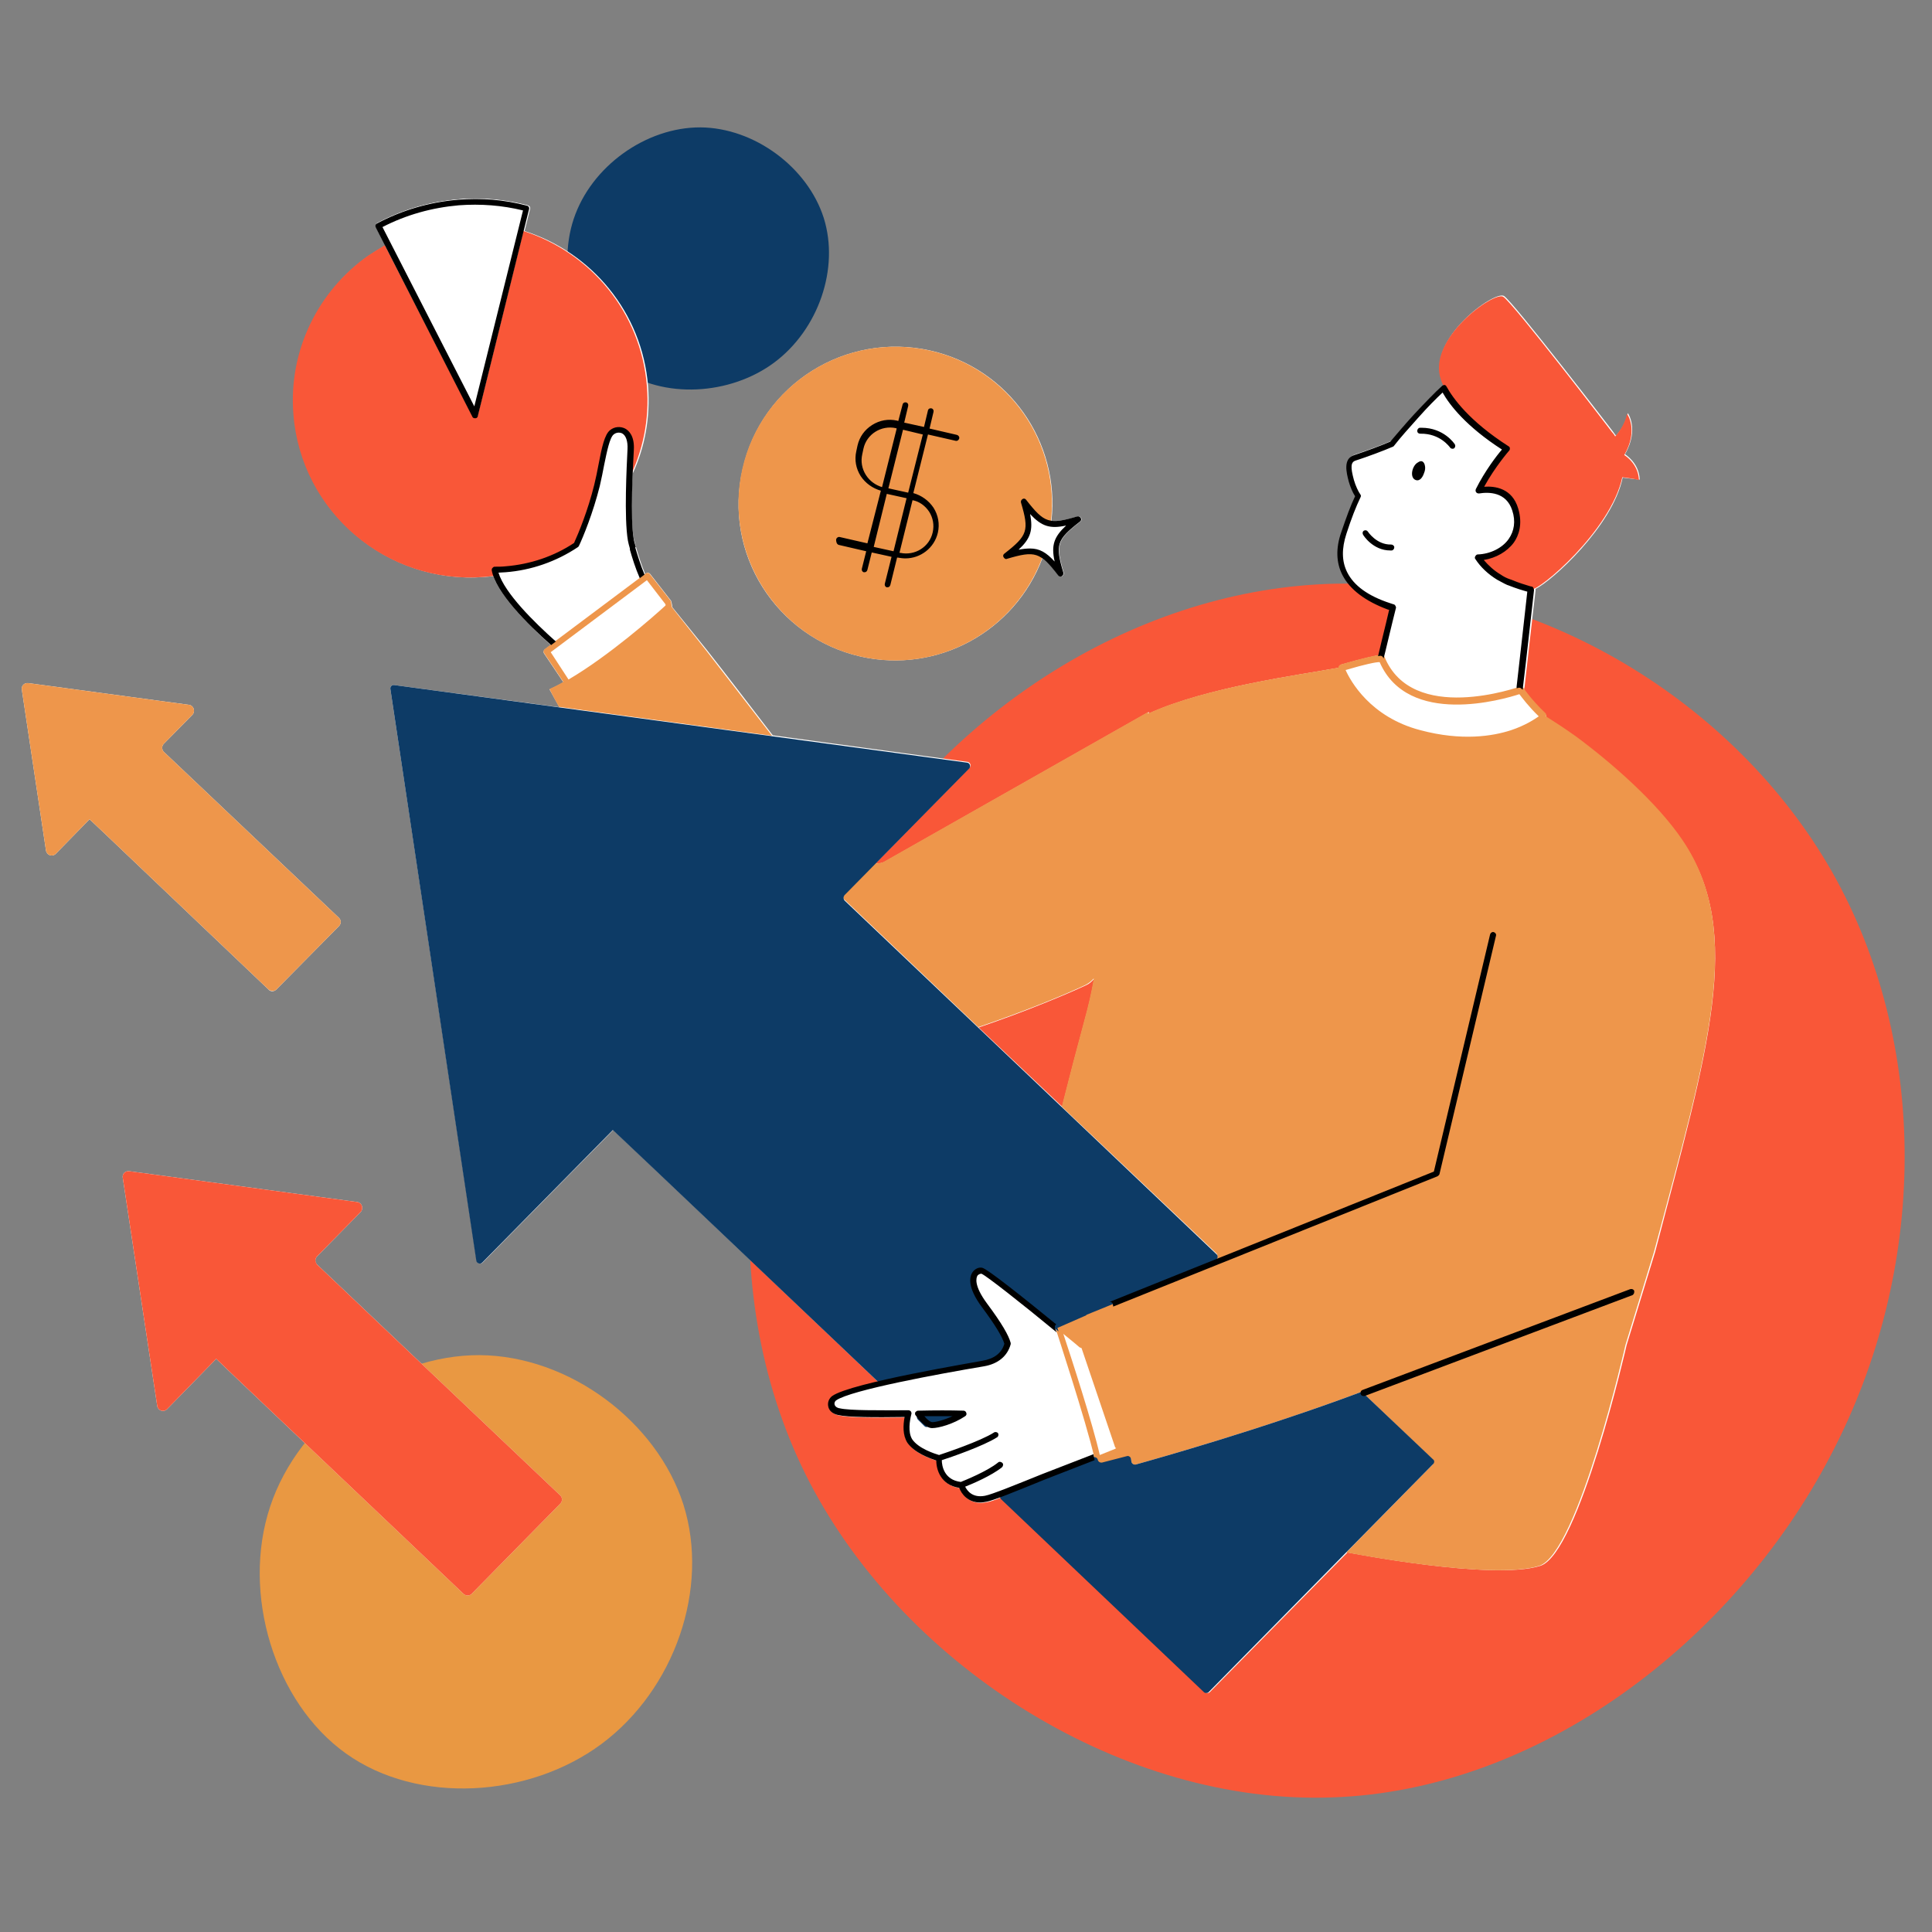
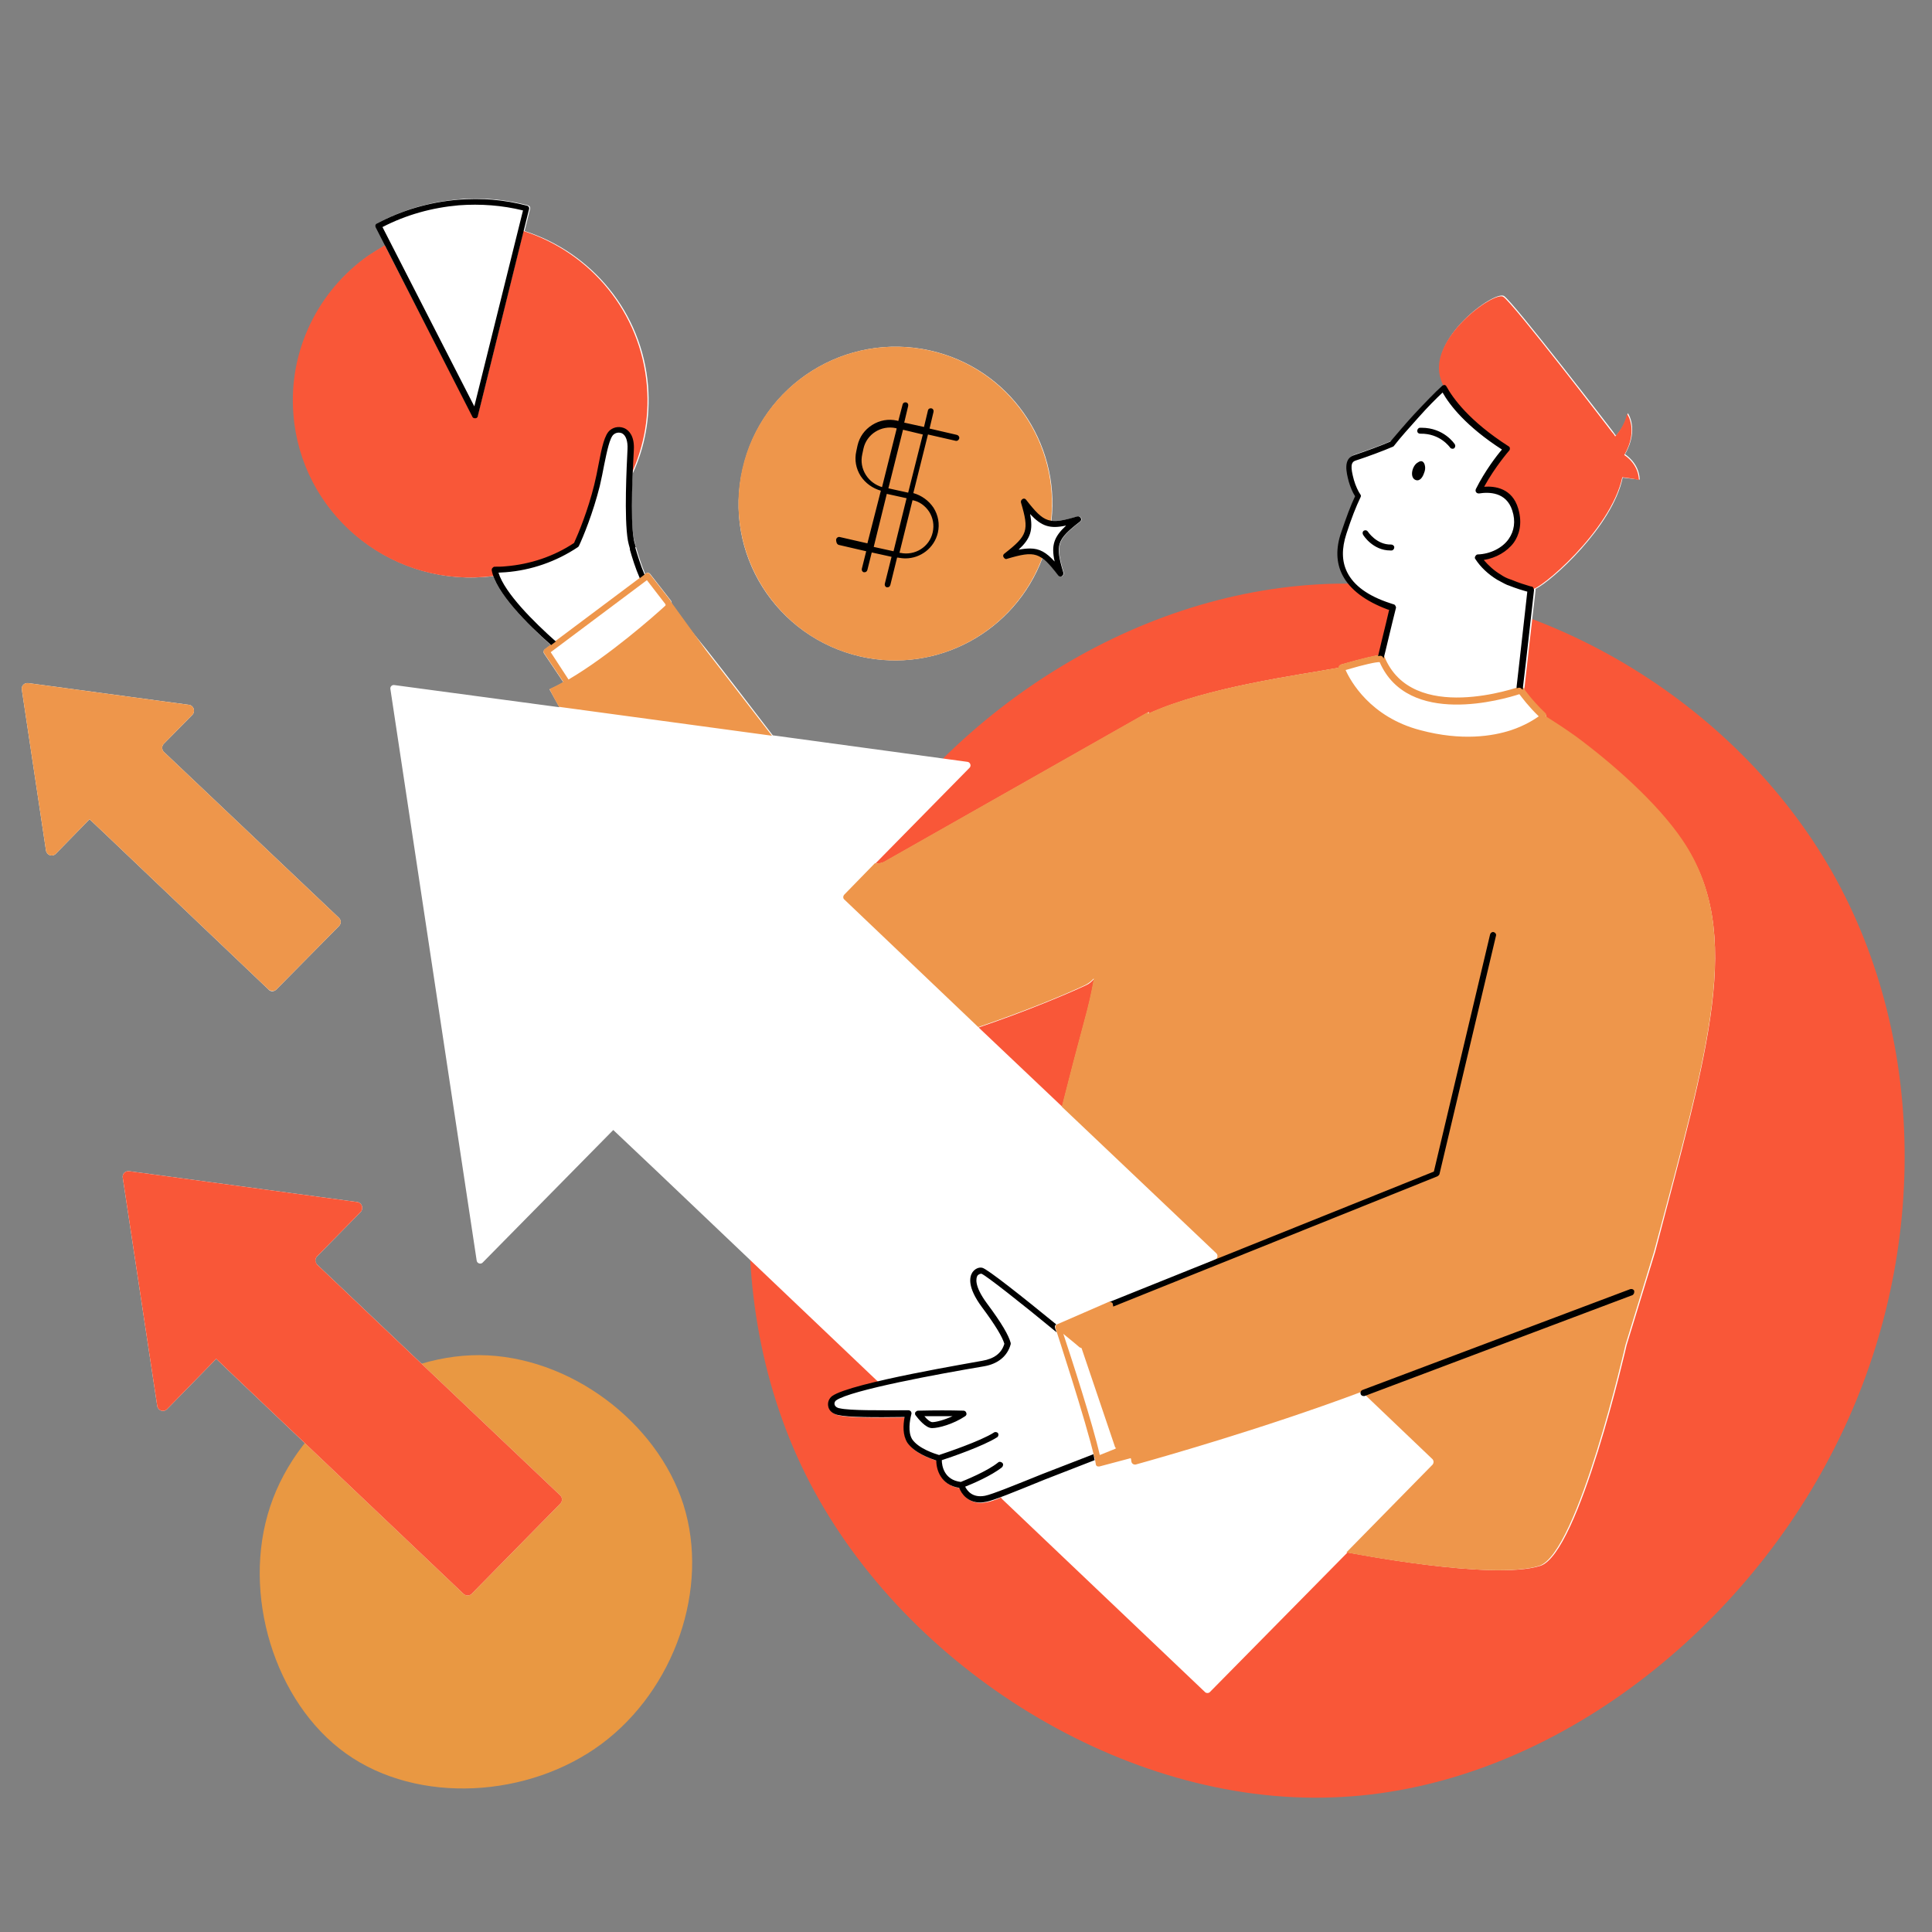
<svg xmlns="http://www.w3.org/2000/svg" width="800" zoomAndPan="magnify" viewBox="0 0 600 600" height="800" preserveAspectRatio="xMidYMid meet" version="1.0">
  <rect x="0" y="0" width="600" height="600" fill="#808080" stroke="none" />
  <defs>
    <clipPath id="6ceabab538">
      <path d="M 232 181.238 L 592 181.238 L 592 559 L 232 559 Z M 232 181.238 " clip-rule="nonzero" />
    </clipPath>
    <clipPath id="b6a6b626a5">
      <path d="M 80 420.758 L 215 420.758 L 215 556 L 80 556 Z M 80 420.758 " clip-rule="nonzero" />
    </clipPath>
    <clipPath id="cd5c0a2afd">
      <path d="M 176 39.504 L 258 39.504 L 258 121 L 176 121 Z M 176 39.504 " clip-rule="nonzero" />
    </clipPath>
    <clipPath id="cc10788fd9">
      <path d="M 6.539 212 L 106 212 L 106 308 L 6.539 308 Z M 6.539 212 " clip-rule="nonzero" />
    </clipPath>
    <clipPath id="717fc39958">
      <path d="M 6.539 107 L 533 107 L 533 488 L 6.539 488 Z M 6.539 107 " clip-rule="nonzero" />
    </clipPath>
  </defs>
  <g clip-path="url(#6ceabab538)">
    <path fill="#f95738" d="M 568.965 270.773 C 599.234 324.188 598.98 394.141 568.457 452.133 C 538.188 510.129 477.648 556.168 413.547 558.203 C 349.449 560.492 281.789 518.523 251.52 460.527 C 221.504 402.789 228.883 328.77 262.711 273.57 C 296.543 218.121 356.824 181.492 417.363 181.238 C 477.902 181.238 538.695 217.609 568.965 270.773 Z M 568.965 270.773 " fill-opacity="1" fill-rule="nonzero" />
  </g>
  <g clip-path="url(#b6a6b626a5)">
    <path fill="#e99842" d="M 212.258 467.305 C 220.43 493.289 209.504 524.688 186.828 541.582 C 164.242 558.383 129.812 560.496 107.504 544.609 C 85.191 528.727 74.91 494.848 83.906 467.855 C 92.902 440.773 121.09 420.758 148.91 420.848 C 176.727 421.031 203.996 441.414 212.258 467.305 Z M 212.258 467.305 " fill-opacity="1" fill-rule="nonzero" />
  </g>
  <g clip-path="url(#cd5c0a2afd)">
-     <path fill="#0d3b66" d="M 255.816 67.664 C 260.762 83.383 254.152 102.379 240.434 112.598 C 226.77 122.762 205.941 124.039 192.441 114.43 C 178.945 104.824 172.727 84.328 178.168 67.996 C 183.613 51.613 200.664 39.504 217.492 39.559 C 234.324 39.672 250.82 52 255.816 67.664 Z M 255.816 67.664 " fill-opacity="1" fill-rule="nonzero" />
-   </g>
+     </g>
  <path fill="#ffffff" d="M 267.289 203.902 C 291.383 209.309 315.234 195.91 323.715 173.414 C 325.191 174.395 326.668 176.117 328.758 178.699 C 328.879 178.945 329.25 179.066 329.496 179.066 C 329.617 179.066 329.742 179.066 329.863 178.945 C 330.23 178.699 330.477 178.328 330.355 177.84 C 327.773 169.109 328.266 167.633 335.52 161.98 C 335.887 161.734 336.012 161.242 335.766 160.871 C 335.52 160.504 335.148 160.258 334.656 160.383 C 330.969 161.488 328.512 161.98 326.543 161.734 C 329.25 137.391 313.391 114.402 288.926 108.871 C 262.738 102.969 236.555 119.32 230.652 145.629 C 224.508 171.812 240.98 197.879 267.289 203.902 Z M 267.289 203.902 " fill-opacity="1" fill-rule="nonzero" />
  <path fill="#ffffff" d="M 522.629 261.438 C 514.516 249.633 500.133 236.973 489.312 228.98 C 485.992 226.523 482.797 224.43 480.094 222.832 C 480.094 222.711 480.215 222.586 480.215 222.465 C 480.215 222.219 480.094 221.973 479.969 221.852 C 476.16 218.285 473.945 215.09 473.332 214.227 C 473.332 213.98 473.332 213.734 473.453 213.488 C 474.684 202.305 476.16 189.641 476.895 183.246 C 476.895 183.125 476.895 183 476.895 182.879 C 481.812 180.543 500.746 163.578 503.941 148.332 C 506.77 148.703 509.23 148.949 509.23 148.949 C 509.105 143.785 504.68 141.078 504.68 141.078 C 509.105 133.211 505.539 128.293 505.539 128.293 C 504.926 131.246 503.449 133.582 501.852 135.301 C 501.484 134.809 501.238 134.441 500.867 133.949 C 500.867 133.949 470.012 93.75 467.062 91.906 C 464.109 90.184 443.211 105.184 447.762 117.723 C 447.762 117.723 447.883 118.336 448.496 119.441 C 448.375 119.441 448.375 119.441 448.25 119.566 C 445.914 121.656 443.211 124.359 439.77 128.172 C 436.82 131.367 434.359 134.32 432.148 136.898 C 429.32 138.129 424.648 139.852 420.961 141.078 C 417.395 142.188 418.5 146.488 419.238 149.316 C 419.73 151.039 420.469 152.758 421.207 153.867 C 419.73 156.938 418.5 160.258 416.902 165.055 C 415.184 170.094 415.305 174.52 417.273 178.328 C 419.605 183 424.402 186.445 431.531 188.902 C 431.656 188.902 431.902 189.027 432.023 189.027 C 431.531 191.238 430.672 194.68 429.688 198.738 C 429.32 200.336 428.949 201.934 428.582 203.41 C 427.23 203.656 423.91 204.27 416.656 206.359 C 416.41 206.484 416.164 206.605 416.043 206.852 C 415.918 206.973 415.918 207.219 415.918 207.344 C 403.258 209.68 374.859 213.367 356.785 221.605 C 356.785 221.359 356.785 221.113 356.785 221.113 L 275.031 267.461 C 274.051 268.074 273.066 268.199 271.961 268.074 L 301.098 238.445 C 301.711 237.832 301.34 236.727 300.48 236.602 L 239.996 228.367 C 232.742 218.898 225.488 209.434 219.59 201.934 L 208.77 188.535 C 208.77 188.043 208.648 187.551 208.523 186.938 C 208.523 186.812 208.402 186.691 208.402 186.566 L 201.887 178.207 C 201.516 177.84 201.023 177.715 200.656 178.086 L 200.41 178.328 C 199.18 175.504 198.32 172.551 197.582 170.094 C 197.582 169.969 197.461 169.723 197.461 169.602 C 197.215 168.863 197.09 168.004 196.844 167.387 C 195.984 162.719 196.105 153.867 196.477 147.105 C 200.289 138.867 202.008 129.648 201.27 119.934 C 199.426 96.945 183.691 78.383 162.914 71.742 L 164.637 64.859 C 164.637 64.734 164.637 64.613 164.637 64.488 C 164.637 64.121 164.266 63.875 163.898 63.754 C 158.734 62.398 153.324 61.664 147.914 61.664 C 146.07 61.664 144.352 61.664 142.508 61.91 C 133.656 62.645 125.172 65.105 117.305 69.285 C 116.812 69.531 116.691 70.023 116.938 70.516 L 119.762 76.168 C 118.043 77.152 116.32 78.258 114.602 79.367 C 99.234 90.184 89.766 108.625 91.363 128.664 C 93.699 158.906 120.254 181.527 150.496 179.191 C 151.359 179.066 152.34 179.066 153.203 178.945 C 155.66 185.707 164.391 194.312 171.027 200.336 L 169.184 201.688 C 168.816 201.934 168.691 202.547 168.938 202.918 L 174.961 211.891 C 173.488 212.754 172.012 213.488 170.66 214.105 C 170.66 214.105 171.766 216.07 173.734 219.637 L 122.469 212.754 C 121.73 212.629 121.117 213.246 121.238 213.98 L 148.039 391.504 C 148.16 392.363 149.27 392.734 149.883 392.117 L 190.453 350.934 L 204.098 363.844 L 272.695 429.121 C 266.18 430.719 260.648 432.32 258.684 433.672 C 257.699 434.41 257.207 435.637 257.453 436.867 C 257.699 438.219 258.805 439.203 260.527 439.57 C 263.723 440.309 272.082 440.309 281.18 440.188 C 280.688 442.77 280.441 445.965 282.039 448.176 C 284.129 451.375 289.172 453.094 291.016 453.711 C 291.016 456.66 292.488 461.332 298.145 462.191 C 298.883 464.16 300.852 466.742 304.66 466.742 C 305.277 466.742 305.891 466.617 306.629 466.496 C 307.488 466.371 308.965 465.879 310.93 465.02 C 310.93 465.266 311.055 465.391 311.301 465.633 L 374.242 525.504 C 374.613 525.875 375.352 525.875 375.719 525.504 L 418.5 482.109 C 418.5 482.109 463.496 490.961 478.371 486.289 C 490.418 482.477 505.172 417.688 505.172 417.688 L 514.023 388.801 C 530.375 326.223 541.809 289.59 522.629 261.438 Z M 336.871 316.879 C 334.535 325.484 332.199 334.461 329.863 343.68 L 303.922 319.094 C 318.43 314.176 331.34 308.766 337.363 305.938 C 338.223 305.57 339.082 304.832 339.82 303.973 C 339.082 308.152 338.102 312.453 336.871 316.879 Z M 336.871 316.879 " fill-opacity="1" fill-rule="nonzero" />
  <g clip-path="url(#cc10788fd9)">
    <path fill="#ffffff" d="M 85.832 307.293 L 105.258 287.621 C 105.996 286.883 105.996 285.777 105.258 285.039 L 50.918 233.527 C 50.18 232.793 50.18 231.684 50.918 230.945 L 59.77 221.973 C 60.754 220.867 60.137 219.145 58.785 218.898 L 8.75 212.137 C 7.52 212.016 6.539 213 6.785 214.227 L 14.281 264.141 C 14.527 265.617 16.25 266.23 17.355 265.125 L 27.805 254.43 L 31.984 258.363 L 83.375 307.293 C 83.988 308.027 85.094 308.027 85.832 307.293 Z M 85.832 307.293 " fill-opacity="1" fill-rule="nonzero" />
  </g>
  <path fill="#ffffff" d="M 98.496 392.734 C 97.758 391.996 97.758 390.891 98.496 390.152 L 112.02 376.383 C 113 375.277 112.387 373.555 111.035 373.309 L 40.102 363.719 C 38.871 363.598 37.887 364.582 38.133 365.809 L 48.828 436.621 C 49.074 438.098 50.797 438.711 51.902 437.605 L 67.145 421.992 L 72.926 427.523 L 143.98 495.016 C 144.719 495.633 145.824 495.633 146.441 495.016 L 173.98 466.988 C 174.715 466.25 174.715 465.145 173.98 464.406 Z M 98.496 392.734 " fill-opacity="1" fill-rule="nonzero" />
-   <path fill="#ffffff" d="M 164.391 64.98 L 148.531 129.031 C 148.406 129.402 148.16 129.648 147.793 129.77 C 147.793 129.77 147.672 129.77 147.672 129.77 C 147.301 129.77 147.055 129.523 146.809 129.277 L 116.691 70.516 C 116.445 70.023 116.691 69.531 117.059 69.285 C 124.926 65.105 133.41 62.645 142.262 61.91 C 149.516 61.293 156.766 62.031 163.652 63.754 C 164.145 64 164.512 64.488 164.391 64.98 Z M 201.023 178.945 L 199.797 179.93 C 198.441 176.73 197.336 173.414 196.477 170.461 C 196.477 170.34 196.477 170.215 196.352 170.094 C 196.105 169.234 195.863 168.496 195.738 167.758 C 194.508 160.75 195.371 145.262 195.738 139.727 C 196.105 133.457 192.051 132.598 189.961 134.32 C 187.871 136.039 187.133 143.66 185.289 150.793 C 183.32 159.027 180.125 166.406 178.895 169.234 C 172.379 173.535 164.883 176.238 157.012 176.855 C 155.906 176.977 154.801 176.977 153.695 176.977 C 154.922 183.863 165.25 194.066 172.625 200.457 L 169.797 202.547 L 177.789 214.473 C 177.789 214.473 210.984 204.637 207.664 187.551 Z M 472.348 214.352 C 473.699 202.793 475.176 189.641 475.914 183 C 475.914 183 475.789 183 475.789 183 C 474.684 182.633 472.223 182.141 469.398 180.789 C 469.273 180.789 469.152 180.664 469.027 180.664 C 468.043 180.176 467.062 179.684 466.078 179.066 C 463.742 177.594 461.406 175.625 459.562 172.922 C 466.199 172.797 473.945 167.387 471.117 158.047 C 469.152 151.406 462.883 151.652 459.809 152.145 C 463.375 145.016 468.414 139.234 468.414 139.234 C 455.875 131.246 450.711 123.992 448.742 120.305 C 446.16 122.641 443.457 125.469 440.262 128.91 C 437.309 132.23 434.73 135.055 432.516 137.762 C 429.688 138.988 424.895 140.836 421.082 142.062 C 418.5 142.926 419.117 145.875 419.977 149.195 C 420.469 150.914 421.328 152.883 422.066 153.867 C 420.469 157.309 418.992 160.996 417.641 165.422 C 413.582 177.348 420.715 184.477 431.656 188.043 C 432.023 188.164 432.516 188.289 433.008 188.41 C 432.516 190.379 431.531 194.312 430.426 198.984 C 430.059 200.703 429.566 202.426 429.195 204.27 C 429.195 204.27 426.492 204.395 416.781 207.344 C 416.781 207.344 418.992 213.859 425.879 219.762 C 424.523 226.523 423.789 231.809 424.648 232.176 C 426.984 233.406 470.133 235.129 470.133 235.129 C 470.133 234.758 470.504 231.684 470.996 227.012 C 476.648 224.922 479.477 222.219 479.477 222.219 C 474.684 218.039 472.348 214.352 472.348 214.352 Z M 344.738 405.148 L 354.082 451.129 L 341.172 454.57 C 341.051 453.957 340.926 453.094 340.684 452.113 L 324.086 458.629 C 315.973 461.945 308.227 465.02 306.137 465.512 C 299.988 466.742 298.637 461.332 298.637 461.332 C 291.016 460.594 291.629 452.973 291.629 452.973 C 291.629 452.973 284.992 451.25 282.531 447.562 C 280.934 445.105 281.547 441.293 282.164 439.082 C 272.941 439.203 263.848 439.203 260.527 438.465 C 257.574 437.852 257.699 435.27 259.051 434.285 C 264.953 430.23 305.277 423.59 305.277 423.59 C 310.07 422.852 312.281 420.27 312.898 417.441 C 312.406 415.105 309.949 411.172 305.766 405.52 C 299.867 397.527 303.062 394.453 305.031 394.824 C 306.383 395.07 320.52 406.379 329.004 413.387 C 328.758 412.648 328.633 412.281 328.633 412.281 Z M 299.25 439.082 C 295.07 438.957 290.77 438.957 285.113 439.082 C 286.219 440.555 288.188 442.645 289.418 442.645 C 291.016 442.645 295.441 441.539 299.25 439.082 Z M 329.371 178.086 C 326.668 168.988 327.406 167.02 334.781 161.242 C 325.684 163.945 323.715 163.207 317.938 155.832 C 320.645 164.93 319.906 166.898 312.527 172.676 C 321.625 170.094 323.469 170.707 329.371 178.086 Z M 329.371 178.086 " fill-opacity="1" fill-rule="nonzero" />
  <g clip-path="url(#717fc39958)">
-     <path fill="#ee964b" d="M 267.289 203.902 C 241.102 198 224.629 171.812 230.531 145.629 C 236.43 119.441 262.617 102.969 288.801 108.871 C 313.512 114.402 329.496 138.008 326.297 162.594 C 323.348 162.227 321.258 160.137 317.938 155.832 C 320.645 164.93 319.906 166.898 312.527 172.676 C 318.309 170.953 321.133 170.586 323.961 172.43 C 315.848 195.543 291.629 209.434 267.289 203.902 Z M 513.656 388.797 L 504.805 417.688 C 504.805 417.688 490.051 482.477 478.004 486.289 C 463.25 490.961 418.133 482.109 418.133 482.109 L 444.934 454.816 C 445.301 454.324 445.301 453.711 444.934 453.219 L 423.418 432.688 C 423.172 432.441 422.68 432.32 422.312 432.441 C 392.07 443.75 359.367 452.973 352.73 454.816 C 352.113 454.938 351.5 454.57 351.379 453.957 C 351.379 453.711 351.254 453.465 351.254 453.094 C 351.254 452.973 351.133 452.973 351.133 452.848 L 341.418 455.43 C 341.297 455.43 341.297 455.43 341.172 455.43 C 341.051 455.43 340.805 455.43 340.68 455.309 C 340.438 455.184 340.312 454.938 340.312 454.691 C 340.191 454.078 340.066 453.34 339.945 452.602 C 339.82 452.602 339.699 452.602 339.574 452.602 L 324.207 458.629 L 339.82 452.48 C 337.363 441.66 327.895 412.773 327.773 412.402 C 327.773 412.281 327.773 412.281 327.773 412.156 C 324.332 409.328 320.152 405.887 316.34 402.938 C 320.152 406.012 324.332 409.328 327.773 412.156 C 327.773 411.789 327.895 411.418 328.266 411.297 L 344.371 404.289 C 344.617 404.164 344.863 404.164 345.109 404.289 C 345.352 404.41 345.477 404.535 345.477 404.781 C 352.977 401.707 364.898 396.668 377.441 391.133 C 378.176 390.766 378.301 389.906 377.809 389.289 L 329.742 343.68 C 332.074 334.461 334.41 325.484 336.746 316.879 C 337.977 312.453 338.961 308.152 339.699 303.848 C 338.961 304.711 338.102 305.324 337.238 305.816 C 331.34 308.645 318.309 314.055 303.801 318.969 L 262.246 279.383 C 261.758 279.016 261.758 278.277 262.246 277.785 L 271.715 268.074 C 272.699 268.199 273.805 268.074 274.789 267.461 L 356.539 221.113 C 356.539 221.113 356.539 221.234 356.539 221.605 C 374.613 213.367 403.133 209.68 415.672 207.344 C 415.672 207.219 415.672 206.973 415.797 206.852 C 415.918 206.605 416.164 206.484 416.41 206.359 C 426.125 203.531 428.949 203.285 429.074 203.285 C 429.441 203.285 429.812 203.531 429.934 203.902 C 438.539 225.168 471.609 213.367 471.98 213.246 C 472.348 213.121 472.84 213.246 473.086 213.613 C 473.086 213.613 475.543 217.301 479.969 221.48 C 480.094 221.605 480.215 221.852 480.215 222.098 C 480.215 222.219 480.215 222.34 480.094 222.465 C 482.797 224.188 485.871 226.152 489.312 228.613 C 500.133 236.602 514.637 249.141 522.629 261.066 C 541.809 289.59 530.375 326.223 513.656 388.797 Z M 341.543 451.867 L 346.461 449.898 L 346.461 449.777 C 346.461 449.777 346.582 449.777 346.582 449.777 C 346.707 449.777 346.582 449.652 346.336 449.531 L 335.887 418.672 C 335.887 418.672 335.641 418.551 335.273 418.426 C 335.273 418.426 333.305 416.707 330.23 414.246 C 332.691 421.625 339.453 442.523 341.543 451.867 Z M 417.887 208.082 C 419.363 211.398 425.508 222.711 441.121 226.766 C 454.031 230.211 463.617 228.613 469.273 226.766 C 473.699 225.293 476.648 223.324 477.879 222.465 C 474.684 219.391 472.715 216.688 471.855 215.582 C 466.938 217.18 437.309 225.906 428.457 205.621 C 427.23 205.621 424.156 206.238 417.887 208.082 Z M 219.344 202.059 C 225.121 209.555 232.496 219.023 239.75 228.488 L 173.609 219.516 C 171.645 216.07 170.66 213.98 170.66 213.98 C 172.012 213.367 173.488 212.629 174.961 211.77 L 168.938 202.793 C 168.691 202.426 168.816 201.812 169.184 201.566 L 200.531 178.086 C 200.902 177.84 201.516 177.84 201.762 178.207 L 208.277 186.566 C 208.402 186.691 208.402 186.812 208.402 186.938 C 208.523 187.426 208.523 187.918 208.648 188.535 Z M 176.559 211.031 C 188.977 203.777 203.238 191.238 206.68 188.043 C 206.68 187.918 206.68 187.797 206.68 187.672 L 200.902 180.176 L 171.027 202.547 Z M 50.918 233.527 C 50.18 232.793 50.18 231.684 50.918 230.945 L 59.77 221.973 C 60.754 220.867 60.137 219.145 58.785 218.898 L 8.75 212.137 C 7.52 212.016 6.539 213 6.785 214.227 L 14.281 264.141 C 14.527 265.617 16.25 266.23 17.355 265.125 L 27.805 254.43 L 31.984 258.363 L 83.375 307.293 C 84.113 307.906 85.219 307.906 85.832 307.293 L 105.258 287.621 C 105.996 286.883 105.996 285.777 105.258 285.039 Z M 50.918 233.527 " fill-opacity="1" fill-rule="nonzero" />
+     <path fill="#ee964b" d="M 267.289 203.902 C 241.102 198 224.629 171.812 230.531 145.629 C 236.43 119.441 262.617 102.969 288.801 108.871 C 313.512 114.402 329.496 138.008 326.297 162.594 C 323.348 162.227 321.258 160.137 317.938 155.832 C 320.645 164.93 319.906 166.898 312.527 172.676 C 318.309 170.953 321.133 170.586 323.961 172.43 C 315.848 195.543 291.629 209.434 267.289 203.902 Z M 513.656 388.797 L 504.805 417.688 C 504.805 417.688 490.051 482.477 478.004 486.289 C 463.25 490.961 418.133 482.109 418.133 482.109 L 444.934 454.816 C 445.301 454.324 445.301 453.711 444.934 453.219 L 423.418 432.688 C 423.172 432.441 422.68 432.32 422.312 432.441 C 392.07 443.75 359.367 452.973 352.73 454.816 C 352.113 454.938 351.5 454.57 351.379 453.957 C 351.379 453.711 351.254 453.465 351.254 453.094 C 351.254 452.973 351.133 452.973 351.133 452.848 L 341.418 455.43 C 341.297 455.43 341.297 455.43 341.172 455.43 C 341.051 455.43 340.805 455.43 340.68 455.309 C 340.438 455.184 340.312 454.938 340.312 454.691 C 340.191 454.078 340.066 453.34 339.945 452.602 C 339.82 452.602 339.699 452.602 339.574 452.602 L 324.207 458.629 L 339.82 452.48 C 337.363 441.66 327.895 412.773 327.773 412.402 C 327.773 412.281 327.773 412.281 327.773 412.156 C 324.332 409.328 320.152 405.887 316.34 402.938 C 320.152 406.012 324.332 409.328 327.773 412.156 C 327.773 411.789 327.895 411.418 328.266 411.297 L 344.371 404.289 C 344.617 404.164 344.863 404.164 345.109 404.289 C 345.352 404.41 345.477 404.535 345.477 404.781 C 352.977 401.707 364.898 396.668 377.441 391.133 C 378.176 390.766 378.301 389.906 377.809 389.289 L 329.742 343.68 C 332.074 334.461 334.41 325.484 336.746 316.879 C 337.977 312.453 338.961 308.152 339.699 303.848 C 338.961 304.711 338.102 305.324 337.238 305.816 C 331.34 308.645 318.309 314.055 303.801 318.969 L 262.246 279.383 C 261.758 279.016 261.758 278.277 262.246 277.785 L 271.715 268.074 C 272.699 268.199 273.805 268.074 274.789 267.461 L 356.539 221.113 C 356.539 221.113 356.539 221.234 356.539 221.605 C 374.613 213.367 403.133 209.68 415.672 207.344 C 415.672 207.219 415.672 206.973 415.797 206.852 C 415.918 206.605 416.164 206.484 416.41 206.359 C 426.125 203.531 428.949 203.285 429.074 203.285 C 429.441 203.285 429.812 203.531 429.934 203.902 C 438.539 225.168 471.609 213.367 471.98 213.246 C 472.348 213.121 472.84 213.246 473.086 213.613 C 473.086 213.613 475.543 217.301 479.969 221.48 C 480.094 221.605 480.215 221.852 480.215 222.098 C 480.215 222.219 480.215 222.34 480.094 222.465 C 482.797 224.188 485.871 226.152 489.312 228.613 C 500.133 236.602 514.637 249.141 522.629 261.066 C 541.809 289.59 530.375 326.223 513.656 388.797 Z M 341.543 451.867 L 346.461 449.898 L 346.461 449.777 C 346.461 449.777 346.582 449.777 346.582 449.777 C 346.707 449.777 346.582 449.652 346.336 449.531 L 335.887 418.672 C 335.887 418.672 335.641 418.551 335.273 418.426 C 335.273 418.426 333.305 416.707 330.23 414.246 C 332.691 421.625 339.453 442.523 341.543 451.867 Z M 417.887 208.082 C 419.363 211.398 425.508 222.711 441.121 226.766 C 454.031 230.211 463.617 228.613 469.273 226.766 C 473.699 225.293 476.648 223.324 477.879 222.465 C 474.684 219.391 472.715 216.688 471.855 215.582 C 466.938 217.18 437.309 225.906 428.457 205.621 C 427.23 205.621 424.156 206.238 417.887 208.082 Z M 219.344 202.059 C 225.121 209.555 232.496 219.023 239.75 228.488 L 173.609 219.516 C 171.645 216.07 170.66 213.98 170.66 213.98 C 172.012 213.367 173.488 212.629 174.961 211.77 L 168.938 202.793 C 168.691 202.426 168.816 201.812 169.184 201.566 L 200.531 178.086 C 200.902 177.84 201.516 177.84 201.762 178.207 L 208.277 186.566 C 208.402 186.691 208.402 186.812 208.402 186.938 Z M 176.559 211.031 C 188.977 203.777 203.238 191.238 206.68 188.043 C 206.68 187.918 206.68 187.797 206.68 187.672 L 200.902 180.176 L 171.027 202.547 Z M 50.918 233.527 C 50.18 232.793 50.18 231.684 50.918 230.945 L 59.77 221.973 C 60.754 220.867 60.137 219.145 58.785 218.898 L 8.75 212.137 C 7.52 212.016 6.539 213 6.785 214.227 L 14.281 264.141 C 14.527 265.617 16.25 266.23 17.355 265.125 L 27.805 254.43 L 31.984 258.363 L 83.375 307.293 C 84.113 307.906 85.219 307.906 85.832 307.293 L 105.258 287.621 C 105.996 286.883 105.996 285.777 105.258 285.039 Z M 50.918 233.527 " fill-opacity="1" fill-rule="nonzero" />
  </g>
  <path fill="#f95738" d="M 503.82 148.211 C 500.254 164.809 477.879 183.617 475.668 183 C 473.207 182.266 464.48 180.422 459.438 173.043 C 466.078 172.922 473.824 167.512 470.996 158.168 C 469.027 151.531 462.758 151.777 459.684 152.266 C 463.25 145.137 468.289 139.359 468.289 139.359 C 450.34 127.926 447.516 117.969 447.516 117.969 C 442.965 105.43 463.863 90.43 466.816 92.152 C 469.766 93.871 500.625 134.195 500.625 134.195 C 500.992 134.562 501.359 135.055 501.605 135.547 C 503.203 133.703 504.68 131.367 505.293 128.539 C 505.293 128.539 508.984 133.457 504.434 141.324 C 504.434 141.324 508.859 143.906 508.984 149.195 C 509.105 148.949 506.648 148.578 503.82 148.211 Z M 153.449 176.855 C 154.555 176.855 155.66 176.855 156.766 176.73 C 162.547 176.238 167.953 174.766 172.996 172.305 C 175.086 171.078 177.051 169.848 179.02 168.371 C 180.496 165.176 183.199 158.293 185.164 150.547 C 186.887 143.414 187.625 135.793 189.836 134.074 C 192.051 132.352 195.984 133.211 195.617 139.48 C 195.492 141.57 195.246 145.137 195.125 149.195 C 199.551 140.465 201.762 130.508 200.902 119.934 C 199.059 96.945 183.32 78.383 162.547 71.742 L 148.406 128.91 C 148.285 129.277 148.039 129.523 147.672 129.648 C 147.672 129.648 147.547 129.648 147.547 129.648 C 147.18 129.648 146.934 129.402 146.688 129.156 L 119.516 76.168 C 117.797 77.152 116.074 78.258 114.355 79.367 C 98.988 90.184 89.52 108.625 91.117 128.664 C 93.453 158.906 120.008 181.527 150.25 179.191 C 151.48 179.066 152.711 178.945 153.941 178.82 C 153.816 178.207 153.57 177.469 153.449 176.855 Z M 98.496 390.152 L 112.02 376.383 C 113 375.277 112.387 373.555 111.035 373.309 L 40.102 363.719 C 38.871 363.598 37.887 364.582 38.133 365.809 L 48.828 436.621 C 49.074 438.098 50.797 438.711 51.902 437.605 L 67.145 421.992 L 72.926 427.523 L 143.98 495.016 C 144.719 495.633 145.824 495.633 146.441 495.016 L 173.98 466.988 C 174.715 466.25 174.715 465.145 173.98 464.406 L 98.496 392.734 C 97.879 391.996 97.758 390.891 98.496 390.152 Z M 98.496 390.152 " fill-opacity="1" fill-rule="nonzero" />
-   <path fill="#0d3b66" d="M 305.277 423.59 C 305.277 423.59 287.574 426.539 273.926 429.613 C 273.559 429.738 273.188 429.613 272.941 429.367 L 203.977 363.844 L 190.328 350.934 L 149.762 392.117 C 149.145 392.734 148.039 392.363 147.914 391.504 L 121.238 213.98 C 121.117 213.246 121.73 212.629 122.469 212.754 L 300.359 236.848 C 301.219 236.973 301.586 238.078 300.973 238.691 L 262.246 278.031 C 261.879 278.523 261.879 279.141 262.246 279.629 L 377.809 389.535 C 378.422 390.027 378.176 391.012 377.441 391.379 C 364.41 397.035 352.113 402.32 344.617 405.395 C 340.066 407.238 337.363 408.348 337.363 408.348 C 337.363 408.348 337.363 408.348 337.363 408.469 L 328.387 412.402 C 328.387 412.402 328.512 412.773 328.758 413.508 C 320.273 406.625 306.258 395.191 304.785 394.945 C 302.816 394.578 299.621 397.648 305.523 405.641 C 309.578 411.172 311.914 414.984 312.652 417.32 C 312.652 417.566 312.652 417.688 312.652 417.934 C 312.16 420.395 309.949 422.852 305.277 423.59 Z M 445.055 453.219 L 423.418 432.688 C 423.172 432.441 422.68 432.32 422.312 432.441 C 392.07 443.75 359.367 452.973 352.73 454.816 C 352.113 454.938 351.5 454.57 351.379 453.957 C 351.379 453.711 351.254 453.465 351.254 453.094 C 351.133 452.48 350.516 451.988 349.902 452.234 L 342.281 454.203 C 341.664 454.324 341.051 453.957 340.926 453.34 C 340.805 452.727 340.066 452.355 339.453 452.602 L 324.086 458.629 C 319.289 460.594 314.742 462.438 311.301 463.789 C 310.562 464.035 310.316 465.02 310.93 465.633 L 373.875 525.504 C 374.242 525.875 374.98 525.875 375.352 525.504 L 444.934 454.816 C 445.547 454.324 445.547 453.586 445.055 453.219 Z M 294.949 438.957 C 292.121 438.957 289.047 438.957 285.852 439.082 C 284.867 439.082 284.375 440.309 285.113 440.926 L 287.082 442.891 C 287.328 443.137 287.695 443.262 287.941 443.137 C 289.539 442.891 292.488 442.277 295.195 441.047 C 296.426 440.68 296.055 438.957 294.949 438.957 Z M 294.949 438.957 " fill-opacity="1" fill-rule="nonzero" />
  <path fill="#000000" d="M 163.652 63.875 C 156.645 62.031 149.516 61.418 142.262 62.031 C 133.41 62.77 124.926 65.227 117.059 69.406 C 116.566 69.652 116.445 70.145 116.691 70.637 L 146.688 129.402 C 146.809 129.77 147.18 129.895 147.547 129.895 C 147.547 129.895 147.672 129.895 147.672 129.895 C 148.039 129.895 148.406 129.523 148.406 129.156 L 164.266 65.105 C 164.512 64.488 164.145 64 163.652 63.875 Z M 147.301 126.203 L 118.781 70.516 C 126.156 66.703 134.148 64.488 142.508 63.754 C 149.27 63.262 155.906 63.754 162.422 65.352 Z M 197.336 170.215 C 198.074 172.676 198.934 175.504 200.164 178.453 L 198.688 179.559 C 197.336 176.484 196.352 173.289 195.617 170.707 C 195.617 170.707 195.617 170.586 195.617 170.586 C 195.617 170.586 195.617 170.461 195.617 170.34 C 195.371 169.48 195.125 168.617 195 167.879 C 193.773 160.75 194.633 144.77 194.879 139.48 C 195 137.023 194.387 135.18 193.156 134.562 C 192.297 134.195 191.312 134.32 190.574 134.934 C 189.348 135.918 188.484 140.219 187.625 144.398 C 187.254 146.488 186.766 148.703 186.273 150.914 C 184.184 159.273 181.109 166.773 179.758 169.602 C 179.633 169.723 179.633 169.848 179.387 169.969 C 172.75 174.395 165.004 177.102 157.012 177.715 C 156.277 177.715 155.539 177.84 154.801 177.84 C 156.766 184.23 165.863 193.207 172.625 199.23 L 171.152 200.336 C 163.773 193.82 153.941 183.984 152.711 177.102 C 152.711 176.855 152.711 176.609 152.957 176.363 C 153.203 176.117 153.324 175.996 153.695 175.996 C 154.801 175.996 155.906 175.996 157.012 175.871 C 164.637 175.258 172.012 172.797 178.281 168.617 C 179.633 165.668 182.586 158.539 184.551 150.547 C 185.043 148.457 185.535 146.242 185.902 144.152 C 186.887 138.988 187.746 134.934 189.469 133.582 C 190.82 132.473 192.664 132.352 194.141 133.09 C 195.246 133.703 197.09 135.301 196.844 139.727 C 196.598 144.891 195.617 160.629 196.844 167.633 C 196.969 168.25 197.215 169.109 197.461 169.848 C 197.215 169.848 197.336 170.094 197.336 170.215 Z M 416.902 178.574 C 414.938 174.766 414.812 170.215 416.535 165.297 C 418.133 160.629 419.363 157.184 420.836 154.113 C 420.098 153.004 419.363 151.285 418.871 149.562 C 418.133 146.734 417.027 142.434 420.59 141.324 C 424.277 140.098 428.949 138.375 431.777 137.145 C 433.992 134.562 436.449 131.613 439.398 128.418 C 442.965 124.605 445.547 121.902 447.883 119.812 C 448.129 119.566 448.375 119.566 448.621 119.566 C 448.867 119.566 449.113 119.812 449.234 120.059 C 451.203 123.621 456.242 130.754 468.535 138.621 C 468.781 138.746 468.906 138.988 468.906 139.234 C 468.906 139.48 468.906 139.727 468.66 139.973 C 468.66 139.973 464.355 144.891 460.914 151.16 C 464.355 150.914 469.645 151.652 471.488 157.922 C 472.961 162.84 471.609 166.406 470.133 168.496 C 468.043 171.324 464.602 173.289 460.793 173.906 C 462.266 175.625 463.988 177.223 466.078 178.453 C 466.938 179.066 467.922 179.559 469.027 179.93 L 469.398 180.051 C 471.734 181.035 473.824 181.648 475.051 182.02 L 475.543 182.141 C 475.789 182.141 476.035 182.266 476.16 182.512 C 476.281 182.754 476.406 183 476.406 183.246 C 475.668 189.641 474.316 202.305 472.961 213.488 C 472.961 213.734 472.961 213.98 472.84 214.227 C 472.715 214.105 472.715 213.98 472.594 213.98 C 472.348 213.613 471.855 213.488 471.488 213.613 C 471.488 213.613 471.242 213.734 470.996 213.734 C 470.996 213.613 470.996 213.488 470.996 213.246 C 472.227 202.547 473.578 190.379 474.316 183.738 C 472.961 183.371 470.871 182.754 468.414 181.773 L 468.043 181.648 C 466.938 181.156 465.953 180.543 464.973 180.051 C 462.145 178.328 459.809 176.117 458.211 173.66 C 457.965 173.414 457.965 173.043 458.211 172.676 C 458.457 172.305 458.703 172.184 458.949 172.184 C 462.758 172.059 466.57 170.215 468.535 167.387 C 470.258 164.93 470.75 161.855 469.645 158.539 C 467.801 152.758 462.391 152.758 459.316 153.25 C 458.949 153.25 458.578 153.129 458.457 152.883 C 458.211 152.637 458.211 152.266 458.332 151.898 C 461.16 146.242 464.848 141.449 466.445 139.605 C 455.383 132.473 450.219 125.836 448.008 121.902 C 445.918 123.867 443.457 126.328 440.508 129.648 C 437.555 132.965 434.977 135.793 432.883 138.5 C 432.762 138.621 432.641 138.746 432.516 138.746 C 429.688 139.973 424.77 141.816 420.961 143.047 C 419.484 143.539 419.363 145.016 420.469 149.07 C 420.961 150.793 421.82 152.637 422.434 153.496 C 422.68 153.742 422.68 154.113 422.559 154.355 C 421.082 157.43 419.73 160.871 418.133 165.789 C 416.656 170.34 416.656 174.273 418.379 177.715 C 420.469 181.895 424.895 185.09 431.656 187.305 C 432.023 187.426 432.395 187.551 432.762 187.672 C 433.008 187.672 433.254 187.918 433.375 188.164 C 433.5 188.41 433.621 188.656 433.5 188.902 C 433.008 190.871 432.023 194.805 430.918 199.477 C 430.551 201.195 430.059 202.918 429.688 204.516 C 429.688 204.395 429.566 204.395 429.566 204.27 C 429.441 203.902 429.074 203.656 428.703 203.656 C 428.703 203.656 428.457 203.656 427.969 203.777 C 428.336 202.305 428.703 200.703 429.074 199.105 C 430.059 195.051 430.918 191.605 431.41 189.395 C 431.285 189.395 431.039 189.27 430.918 189.27 C 424.031 186.691 419.238 183.125 416.902 178.574 Z M 299.25 438.098 C 294.949 437.973 290.645 437.973 285.113 438.098 C 284.746 438.098 284.5 438.344 284.254 438.59 C 284.129 438.957 284.129 439.324 284.375 439.57 C 285.113 440.555 287.449 443.508 289.418 443.508 C 289.418 443.508 289.539 443.508 289.539 443.508 C 291.508 443.508 296.055 442.277 299.742 439.816 C 300.113 439.57 300.234 439.203 300.113 438.836 C 299.988 438.344 299.621 438.098 299.25 438.098 Z M 289.539 441.66 C 289.047 441.66 288.066 441.047 287.082 439.816 C 290.277 439.816 293.105 439.816 295.809 439.816 C 293.105 441.047 290.645 441.66 289.539 441.66 Z M 339.574 451.621 C 339.699 452.234 339.82 452.848 339.945 453.465 L 324.453 459.488 C 315.109 463.301 308.473 466.004 306.383 466.371 C 305.645 466.496 305.031 466.617 304.414 466.617 C 300.605 466.617 298.637 464.035 297.898 462.07 C 292.246 461.207 290.77 456.539 290.77 453.586 C 288.926 452.973 284.008 451.25 281.793 448.055 C 280.32 445.719 280.441 442.645 280.934 440.062 C 271.836 440.188 263.477 440.188 260.281 439.449 C 258.559 439.082 257.453 438.098 257.207 436.746 C 256.961 435.516 257.453 434.285 258.438 433.547 C 264.336 429.367 303.43 422.977 305.031 422.605 C 308.719 421.992 311.055 420.27 311.914 417.32 C 311.301 415.23 309.211 411.664 304.906 405.887 C 300.359 399.742 301.098 396.543 301.957 395.191 C 302.695 394.086 303.922 393.469 305.031 393.715 C 306.504 393.961 317.938 403.059 328.02 411.297 C 327.648 411.543 327.527 411.91 327.648 412.402 C 327.648 412.402 327.773 412.895 328.141 413.754 C 316.953 404.535 306.137 396.051 304.785 395.559 C 304.539 395.559 303.922 395.684 303.555 396.176 C 303.188 396.789 302.324 399.125 306.504 404.781 C 311.176 411.051 313.266 414.738 313.883 417.074 C 313.883 417.199 313.883 417.32 313.883 417.441 C 312.898 421.133 309.949 423.59 305.523 424.328 C 291.629 426.664 264.215 431.703 259.664 434.898 C 259.297 435.145 259.051 435.762 259.176 436.129 C 259.297 436.746 259.91 437.234 260.773 437.359 C 263.969 438.098 273.066 437.973 282.164 437.973 C 282.41 437.973 282.656 438.098 282.902 438.344 C 283.023 438.59 283.148 438.836 283.023 439.203 C 282.531 441.172 281.918 444.734 283.27 446.949 C 285.238 449.898 290.398 451.496 291.629 451.867 C 293.473 451.25 304.539 447.562 308.719 444.859 C 309.086 444.613 309.703 444.734 309.949 445.105 C 310.191 445.473 310.07 446.086 309.703 446.332 C 305.523 449.039 295.195 452.602 292.488 453.465 C 292.488 455.062 293.105 459.609 298.391 460.227 C 299.621 459.734 306.629 456.906 309.949 454.203 C 310.316 453.832 310.93 453.957 311.301 454.324 C 311.668 454.691 311.547 455.309 311.176 455.676 C 307.98 458.258 301.957 460.84 299.742 461.699 C 300.359 462.93 301.957 465.266 305.891 464.527 C 307.98 464.16 316.094 460.84 323.715 457.766 Z M 260.527 169.234 L 269.008 171.199 L 267.656 176.609 C 267.535 177.102 267.781 177.594 268.273 177.715 C 268.395 177.715 268.395 177.715 268.516 177.715 C 268.887 177.715 269.254 177.469 269.379 176.977 L 270.73 171.57 L 276.879 172.922 L 274.789 181.281 C 274.664 181.773 274.91 182.266 275.402 182.387 C 275.523 182.387 275.523 182.387 275.648 182.387 C 276.016 182.387 276.387 182.141 276.508 181.648 L 278.598 173.168 L 278.844 173.168 C 279.582 173.289 280.32 173.414 281.18 173.414 C 285.852 173.414 290.156 170.215 291.262 165.422 C 291.875 162.719 291.383 160.012 289.91 157.676 C 288.434 155.465 286.219 153.867 283.641 153.129 L 288.188 134.934 L 296.793 136.898 C 297.285 137.023 297.777 136.656 297.898 136.164 C 298.023 135.672 297.652 135.18 297.16 135.055 L 288.68 133.09 L 289.91 127.926 C 290.031 127.434 289.785 126.941 289.293 126.82 C 288.801 126.695 288.309 126.941 288.188 127.434 L 286.957 132.598 L 280.812 131.246 L 282.039 126.082 C 282.164 125.59 281.918 125.098 281.426 124.977 C 280.934 124.852 280.441 125.098 280.32 125.59 L 278.969 130.754 L 278.598 130.629 C 275.895 130.016 273.188 130.508 270.852 131.984 C 268.516 133.457 266.918 135.672 266.305 138.375 L 265.938 140.098 C 265.32 142.801 265.812 145.504 267.289 147.84 C 268.762 150.055 270.977 151.652 273.559 152.391 L 269.379 168.742 L 260.773 166.773 C 260.281 166.652 259.789 167.02 259.664 167.512 C 259.664 168.617 260.035 169.109 260.527 169.234 Z M 288.555 158.906 C 289.785 160.871 290.156 163.086 289.664 165.297 C 288.68 169.848 284.129 172.676 279.582 171.691 L 279.336 171.691 L 283.395 155.34 C 285.484 155.711 287.328 157.062 288.555 158.906 Z M 286.59 134.934 L 282.039 153.004 L 275.895 151.652 L 280.441 133.457 Z M 268.887 147.473 C 267.656 145.504 267.289 143.293 267.781 141.078 L 268.148 139.359 C 269.133 134.809 273.68 131.984 278.23 132.965 L 278.477 133.09 L 273.926 151.285 C 271.961 150.668 270.117 149.441 268.887 147.473 Z M 275.402 153.375 L 281.547 154.727 L 277.492 171.199 L 271.344 169.848 Z M 312.773 173.535 C 321.504 170.953 322.98 171.445 328.633 178.699 C 328.758 178.945 329.125 179.066 329.371 179.066 C 329.496 179.066 329.617 179.066 329.738 178.945 C 330.109 178.699 330.355 178.328 330.23 177.84 C 327.648 169.109 328.141 167.633 335.395 161.98 C 335.766 161.734 335.887 161.242 335.641 160.871 C 335.395 160.504 335.027 160.258 334.535 160.383 C 325.805 162.961 324.332 162.473 318.676 155.219 C 318.43 154.848 317.938 154.727 317.57 154.973 C 317.199 155.219 316.953 155.586 317.078 156.078 C 319.66 164.809 319.168 166.281 311.914 171.938 C 311.547 172.184 311.422 172.676 311.668 173.043 C 311.914 173.414 312.281 173.781 312.773 173.535 Z M 319.906 159.645 C 323.469 163.453 326.051 164.316 331.094 163.207 C 327.281 166.773 326.422 169.355 327.527 174.395 C 324.945 171.57 322.855 170.34 319.906 170.34 C 318.797 170.34 317.691 170.461 316.34 170.707 C 320.027 167.266 320.891 164.684 319.906 159.645 Z M 442.473 144.398 C 442.719 145.262 442.598 146.121 442.227 146.98 C 441.859 148.086 441 149.562 439.645 149.07 C 437.68 148.332 438.539 144.645 440.262 143.66 C 441.613 142.68 442.227 143.539 442.473 144.398 Z M 441.121 134.688 C 440.508 134.688 440.137 134.32 440.137 133.828 C 440.137 133.336 440.508 132.844 441 132.844 C 441.121 132.844 441.246 132.844 441.492 132.844 C 448.375 132.844 451.695 137.762 451.816 138.008 C 452.062 138.375 451.941 138.988 451.57 139.234 C 451.449 139.359 451.203 139.359 451.078 139.359 C 450.832 139.359 450.465 139.234 450.34 138.988 C 450.219 138.867 447.27 134.562 441.121 134.688 Z M 433.008 169.969 C 433.008 170.461 432.641 170.953 432.148 170.953 C 432.023 170.953 431.902 170.953 431.777 170.953 C 426.367 170.953 423.418 166.281 423.297 166.035 C 423.051 165.543 423.172 165.055 423.543 164.809 C 424.031 164.562 424.523 164.684 424.77 165.055 C 424.77 165.055 427.477 169.234 432.023 169.109 C 432.516 169.109 433.008 169.48 433.008 169.969 Z M 507.016 402.199 L 423.789 433.547 C 423.664 433.547 423.543 433.547 423.418 433.547 C 423.051 433.547 422.68 433.301 422.559 432.934 C 422.434 432.441 422.559 431.949 423.051 431.703 L 506.277 400.355 C 506.77 400.23 507.262 400.355 507.508 400.848 C 507.629 401.461 507.383 401.953 507.016 402.199 Z M 446.406 365.316 L 345.723 405.766 L 345.598 405.027 C 345.598 404.781 345.352 404.535 345.109 404.41 C 344.863 404.289 344.617 404.289 344.371 404.41 L 445.301 363.844 L 462.758 290.203 C 462.883 289.711 463.375 289.344 463.863 289.465 C 464.355 289.59 464.727 290.082 464.602 290.57 L 447.023 364.703 C 446.898 364.949 446.652 365.195 446.406 365.316 Z M 446.406 365.316 " fill-opacity="1" fill-rule="nonzero" />
</svg>